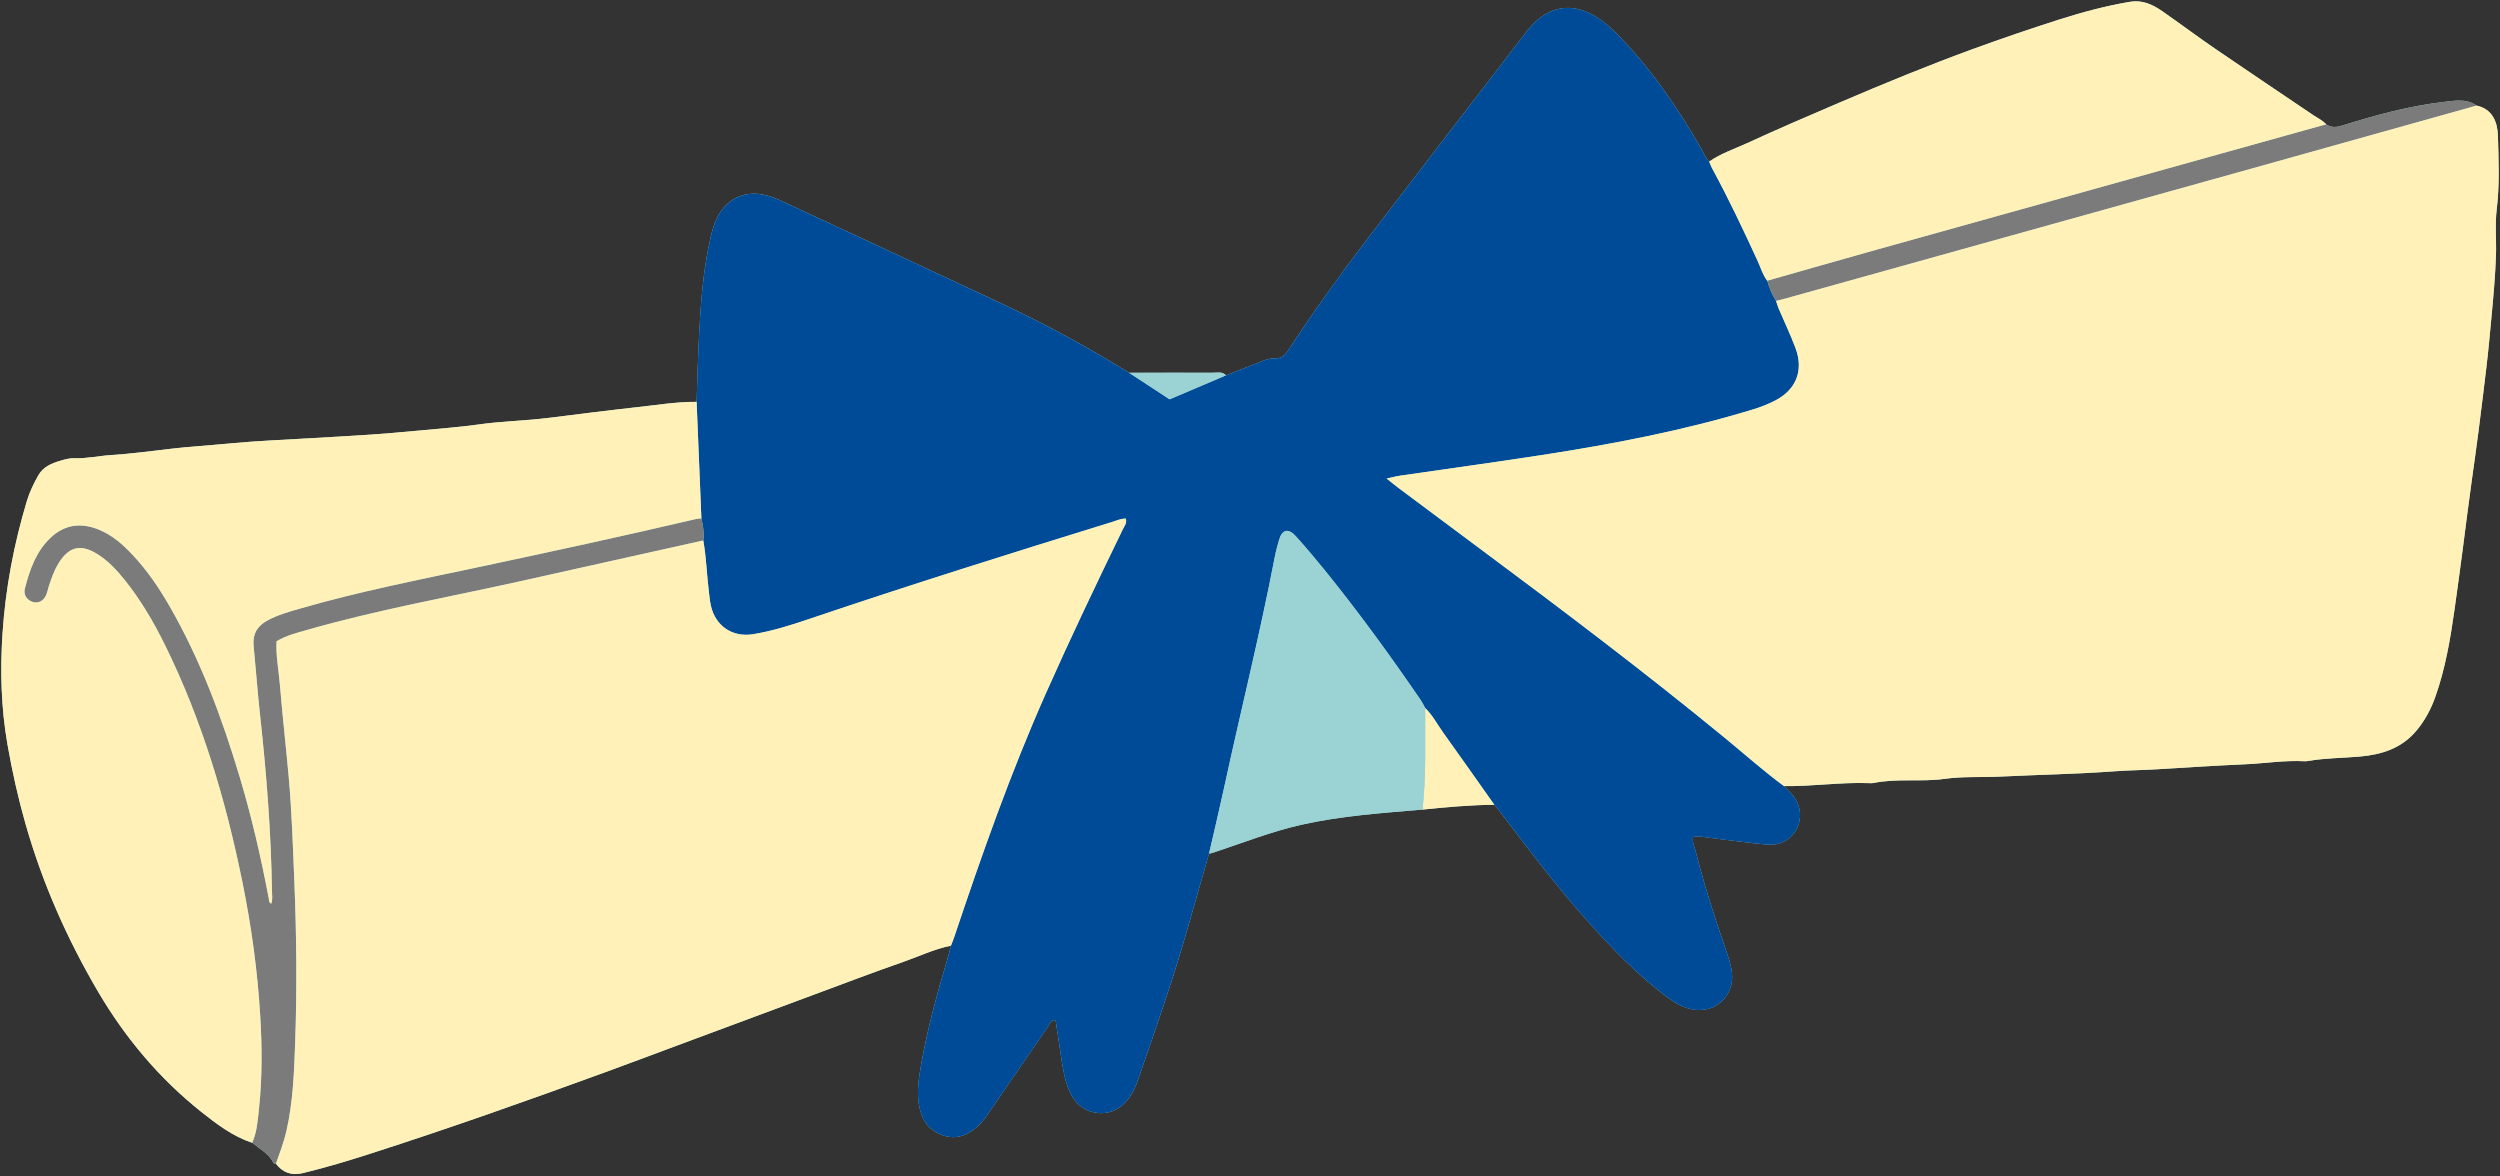
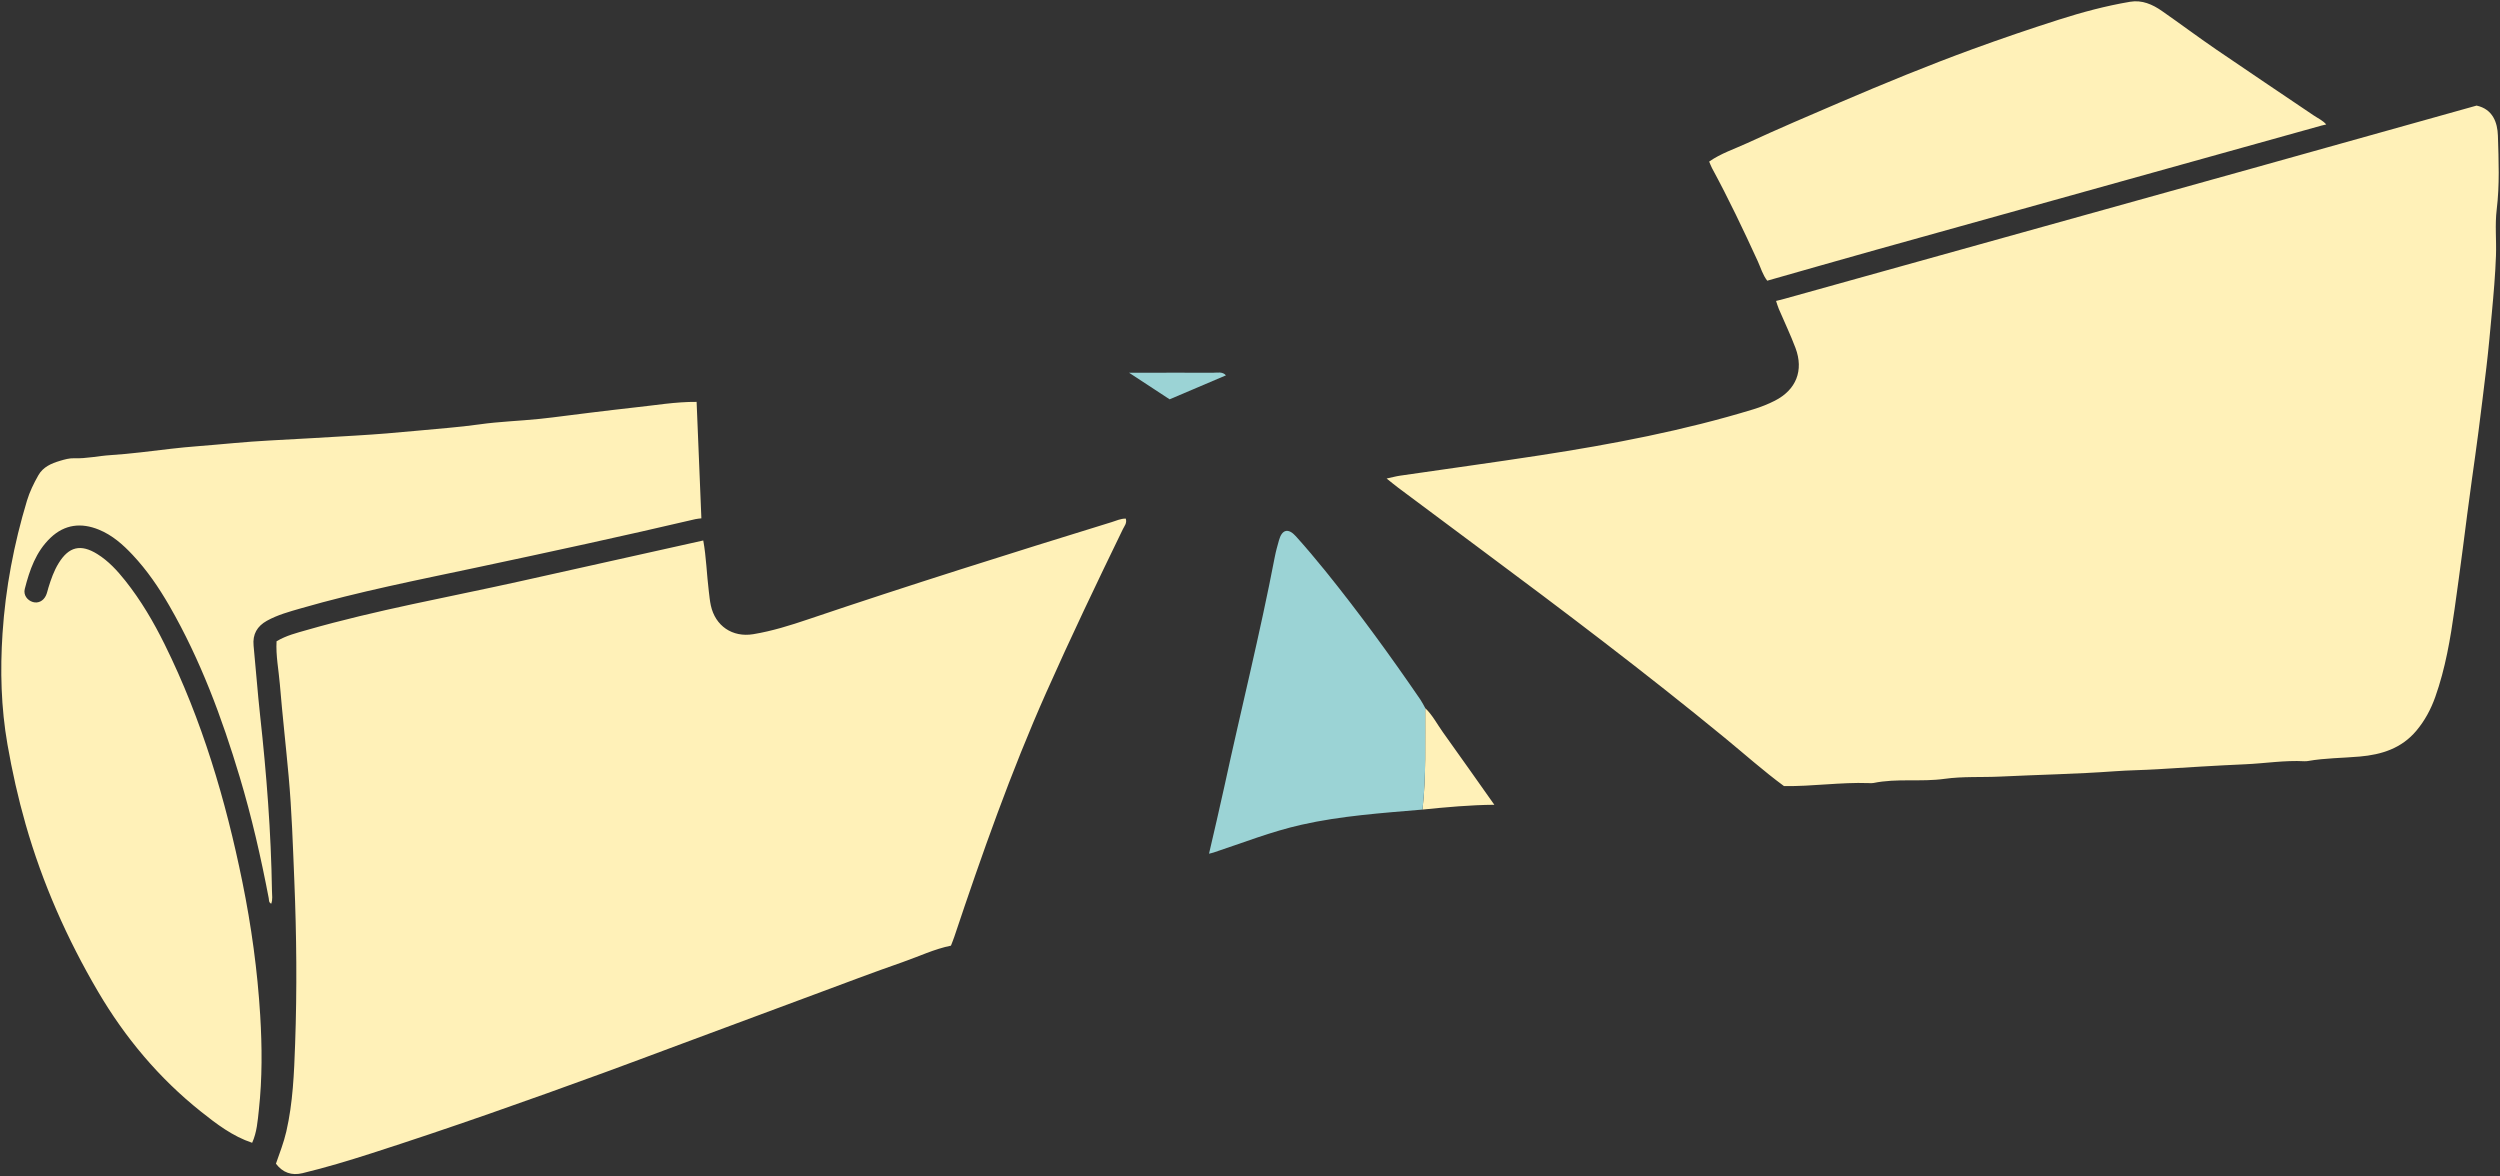
<svg xmlns="http://www.w3.org/2000/svg" height="181.5" preserveAspectRatio="xMidYMid meet" version="1.0" viewBox="-0.2 -0.2 385.8 181.5" width="385.8" zoomAndPan="magnify">
  <rect x="-0.2" y="-0.2" width="385.8" height="181.5" fill="#333333" stroke="none" />
  <g id="change1_1">
-     <path d="M385.09,32.136c-0.28,2.34-0.03,4.74-0.11,7.11c-0.11,2.98-0.36,5.95-0.64,8.91 c-0.26,2.79-0.51,5.57-0.84,8.34c-0.4,3.33-0.8,6.65-1.23,9.97c-0.32,2.46-0.67,4.92-1.01,7.37c-0.49,3.5-0.93,7.01-1.38,10.51 c-0.41,3.14-0.84,6.27-1.28,9.4c-0.65,4.61-1.42,9.22-2.99,13.63c-0.67,1.88-1.61,3.64-2.91,5.19c-2.29,2.73-5.35,3.69-8.75,3.99 c-2.66,0.23-5.34,0.22-7.97,0.68c-0.19,0.04-0.38,0.05-0.56,0.04c-3.06-0.17-6.09,0.34-9.14,0.47c-4.53,0.2-9.06,0.49-13.58,0.77 c-2.18,0.13-4.35,0.15-6.52,0.31c-5.9,0.43-11.81,0.53-17.71,0.82c-2.86,0.14-5.75-0.05-8.57,0.35c-3.66,0.51-7.36-0.11-10.98,0.64 c-0.24,0.05-0.5,0.02-0.75,0.02c-4.37-0.16-8.7,0.52-13.07,0.45c0.39,0.4,0.79,0.8,1.16,1.21c1.36,1.51,1.7,3.49,0.89,5.21 c-0.8,1.72-2.54,2.8-4.57,2.62c-2.98-0.27-5.94-0.69-8.91-1.05c-0.86-0.1-1.71-0.34-2.61-0.13c-0.13,0.82,0.23,1.51,0.41,2.21 c1.37,5.38,3.08,10.66,4.9,15.9c0.32,0.95,0.62,1.9,0.71,2.9c0.36,3.58-2.62,6.27-6.15,5.58c-1.45-0.28-2.69-1-3.84-1.86 c-4.67-3.5-8.68-7.69-12.54-12.03c-4.65-5.23-8.88-10.79-13.09-16.37c-0.33-0.45-0.7-0.87-1.05-1.3c-3.72,0.02-7.4,0.37-11.09,0.74 c-6.26,0.54-12.55,0.96-18.69,2.34c-4.61,1.04-9.04,2.79-13.54,4.28c-0.23,0.08-0.48,0.13-0.72,0.19c-1.1,3.83-2.2,7.66-3.29,11.5 c-2.26,7.93-5,15.69-7.69,23.47c-0.31,0.89-0.68,1.75-1.22,2.52c-1.2,1.71-2.81,2.71-4.92,2.52c-2.1-0.2-3.55-1.44-4.4-3.34 c-0.78-1.73-1.03-3.59-1.32-5.44c-0.28-1.85-0.55-3.7-0.83-5.55c-0.8-0.05-0.92,0.62-1.21,1.04c-2.94,4.26-5.87,8.54-8.8,12.81 c-0.6,0.88-1.18,1.78-1.97,2.49c-1.52,1.38-3.23,2.14-5.31,1.47c-2.04-0.64-3.18-2.09-3.67-4.12c-0.58-2.38-0.16-4.72,0.25-7.05 c0.99-5.6,2.53-11.07,4.14-16.51c0.16-0.54,0.28-1.08,0.42-1.62c-2.58,0.52-4.95,1.66-7.41,2.52c-4.59,1.6-9.13,3.33-13.68,5.02 c-7.12,2.64-14.24,5.29-21.36,7.94c-3.62,1.35-7.23,2.71-10.85,4.03c-12,4.38-24.03,8.65-36.19,12.55c-3.49,1.13-7,2.19-10.57,3.05 c-1.69,0.4-3.06-0.08-4.11-1.46c-0.12-0.03-0.31-0.01-0.35-0.08c-0.72-1.46-2.12-2.2-3.32-3.15c-3.01-1-5.51-2.91-7.93-4.84 c-6.45-5.14-11.67-11.38-15.85-18.48c-4.78-8.15-8.57-16.71-11.17-25.82c-1.17-4.07-2.08-8.18-2.81-12.34 c-0.99-5.67-1.14-11.42-0.76-17.14c0.46-6.95,1.75-13.78,3.77-20.47c0.42-1.38,1.05-2.67,1.76-3.92c0.73-1.29,2-1.83,3.33-2.23 c0.71-0.21,1.46-0.42,2.19-0.4c1.88,0.07,3.71-0.36,5.57-0.48c3.16-0.2,6.3-0.62,9.44-0.99c1.29-0.15,2.6-0.27,3.89-0.37 c3.78-0.29,7.54-0.71,11.33-0.9c4.41-0.23,8.82-0.5,13.22-0.76c3.16-0.18,6.32-0.44,9.47-0.74c3.21-0.32,6.43-0.53,9.63-0.99 c3.07-0.43,6.18-0.52,9.27-0.84c2.65-0.27,5.29-0.67,7.94-0.97c2.22-0.26,4.43-0.56,6.65-0.79c3.21-0.33,6.41-0.9,9.65-0.87 c0.12-3.3,0.19-6.6,0.36-9.89c0.26-5.3,0.63-10.58,1.86-15.76c0.29-1.22,0.68-2.4,1.34-3.47c1.47-2.37,4.03-3.44,6.77-2.85 c0.98,0.21,1.91,0.56,2.81,0.98c11.47,5.34,22.95,10.66,34.4,16.04c6.6,3.11,13,6.61,19.2,10.46c4.34-0.01,8.68-0.02,13.02-0.01 c0.66,0,1.39-0.2,1.93,0.41c1.51-0.59,3.01-1.2,4.52-1.77c0.99-0.37,1.96-0.9,3.04-0.86c1.04,0.04,1.58-0.51,2.08-1.29 c3.83-5.84,7.9-11.52,12.14-17.08c8.11-10.61,16.26-21.18,24.39-31.76c0.65-0.85,1.33-1.66,2.18-2.32c2.4-1.87,4.98-2.11,7.72-0.82 c1.54,0.72,2.84,1.8,4.04,2.99c5.34,5.34,9.54,11.52,13.29,18.02c0.37,0.65,0.61,1.37,1.17,1.9c1.8-1.26,3.89-1.94,5.86-2.85 c4.75-2.19,9.56-4.25,14.37-6.31c6.76-2.89,13.55-5.68,20.46-8.21c4.38-1.6,8.8-3.1,13.25-4.53c3.61-1.15,7.28-2.13,11.02-2.76 c1.84-0.31,3.45,0.4,4.91,1.42c2.81,1.95,5.55,4.01,8.38,5.94c4.98,3.42,10.01,6.77,15.01,10.16c0.67,0.45,1.42,0.78,1.97,1.41 c0.78,0.5,1.55,0.46,2.45,0.17c5.09-1.59,10.24-3.01,15.56-3.63c0.82-0.09,1.66-0.23,2.48-0.23c0.93,0,1.85,0.17,2.71,0.78 c2.51,0.55,3.23,2.63,3.29,4.66C385.39,24.536,385.56,28.336,385.09,32.136z" fill="#9BD3D5" />
-   </g>
+     </g>
  <g id="change2_1">
-     <path d="M188.989,57.723c1.508-0.59,3.011-1.193,4.526-1.766c0.988-0.374,1.96-0.899,3.041-0.857 c1.038,0.041,1.571-0.514,2.079-1.289c3.831-5.846,7.899-11.528,12.14-17.082c8.104-10.609,16.258-21.18,24.39-31.767 c0.648-0.844,1.33-1.653,2.174-2.311c2.402-1.871,4.985-2.116,7.722-0.829c1.545,0.726,2.839,1.803,4.037,2.999 c5.345,5.332,9.539,11.512,13.29,18.02c0.37,0.643,0.618,1.364,1.172,1.895c0.146,0.34,0.267,0.693,0.442,1.017 c2.545,4.697,4.839,9.516,7.062,14.371c0.462,1.009,0.757,2.103,1.459,2.997c0.317,1.101,0.733,2.159,1.362,3.124 c0.141,0.412,0.257,0.835,0.427,1.235c0.855,2.008,1.803,3.981,2.571,6.021c1.304,3.467,0.11,6.466-3.196,8.146 c-1.051,0.534-2.166,0.974-3.294,1.319c-10.756,3.287-21.773,5.383-32.868,7.093c-7.207,1.111-14.434,2.096-21.65,3.148 c-0.63,0.092-1.248,0.262-2.089,0.443c0.751,0.597,1.271,1.033,1.813,1.439c4.199,3.136,8.4,6.271,12.606,9.398 c12.77,9.494,25.467,19.08,37.768,29.182c3.035,2.492,5.966,5.111,9.132,7.442c0.387,0.403,0.786,0.796,1.16,1.211 c1.363,1.511,1.697,3.489,0.892,5.205c-0.808,1.723-2.541,2.808-4.573,2.622c-2.979-0.273-5.945-0.685-8.915-1.044 c-0.855-0.103-1.703-0.34-2.601-0.135c-0.134,0.825,0.226,1.511,0.405,2.213c1.367,5.381,3.08,10.658,4.897,15.901 c0.328,0.945,0.619,1.898,0.717,2.898c0.352,3.577-2.624,6.269-6.159,5.583c-1.447-0.281-2.68-1.005-3.835-1.868 c-4.673-3.494-8.685-7.685-12.544-12.026c-4.647-5.227-8.872-10.794-13.082-16.372c-0.337-0.447-0.705-0.869-1.059-1.303 c-2.643-3.734-5.272-7.479-7.939-11.197c-0.897-1.25-1.6-2.644-2.729-3.724c-0.243-0.431-0.455-0.883-0.734-1.29 c-4.643-6.78-9.47-13.426-14.635-19.82c-1.485-1.839-3.012-3.648-4.593-5.405c-1.179-1.311-2.142-1.051-2.607,0.615 c-0.234,0.838-0.475,1.678-0.638,2.531c-2.283,11.899-5.233,23.652-7.794,35.491c-0.748,3.459-1.574,6.901-2.364,10.351 c-1.1,3.834-2.205,7.667-3.298,11.503c-2.258,7.924-4.995,15.692-7.688,23.473c-0.306,0.885-0.678,1.745-1.222,2.519 c-1.198,1.706-2.804,2.709-4.918,2.512c-2.104-0.196-3.548-1.434-4.401-3.341c-0.774-1.728-1.03-3.59-1.316-5.439 c-0.285-1.846-0.555-3.694-0.833-5.548c-0.795-0.044-0.915,0.627-1.205,1.046c-2.947,4.261-5.872,8.538-8.804,12.81 c-0.601,0.876-1.183,1.774-1.973,2.491c-1.514,1.374-3.225,2.133-5.309,1.469c-2.034-0.648-3.175-2.089-3.671-4.122 c-0.581-2.38-0.153-4.725,0.258-7.055c0.988-5.598,2.529-11.062,4.14-16.506c0.159-0.536,0.28-1.082,0.418-1.623 c0.176-0.465,0.369-0.925,0.527-1.397c4.257-12.722,8.712-25.369,14.165-37.642c3.775-8.498,7.784-16.885,11.845-25.248 c0.226-0.466,0.653-0.907,0.441-1.616c-0.775-0.009-1.458,0.32-2.152,0.535c-15.674,4.835-31.321,9.752-46.86,15.008 c-2.776,0.939-5.579,1.818-8.479,2.296c-3.214,0.53-5.856-1.275-6.543-4.432c-0.158-0.729-0.223-1.478-0.315-2.22 c-0.321-2.599-0.385-5.226-0.853-7.81c0.162-1.16-0.027-2.291-0.292-3.414c-0.246-5.99-0.491-11.981-0.737-17.971 c0.117-3.3,0.195-6.601,0.36-9.899c0.264-5.292,0.632-10.574,1.864-15.753c0.29-1.219,0.677-2.401,1.341-3.472 c1.467-2.368,4.031-3.44,6.762-2.85c0.981,0.212,1.914,0.563,2.818,0.984c11.468,5.34,22.948,10.654,34.394,16.041 c6.603,3.107,13,6.608,19.204,10.455c2.111,1.383,4.221,2.766,6.253,4.098C183.295,60.146,186.142,58.934,188.989,57.723z" fill="#004B98" />
-   </g>
+     </g>
  <g id="change3_1">
-     <path d="M38.71,176.157c0.734-1.617,0.851-3.375,1.038-5.092c0.529-4.845,0.501-9.697,0.206-14.568 c-0.42-6.925-1.364-13.77-2.743-20.556c-2.579-12.688-6.238-25.031-11.992-36.682c-1.715-3.474-3.671-6.81-6.09-9.851 c-1.247-1.567-2.599-3.042-4.321-4.111c-2.551-1.585-4.384-1.147-5.962,1.416c-0.725,1.177-1.176,2.473-1.58,3.786 c-0.128,0.416-0.206,0.857-0.398,1.241c-0.418,0.839-1.209,1.195-1.991,0.966c-0.871-0.256-1.493-1.09-1.257-2.016 c0.744-2.921,1.722-5.762,3.985-7.909c2.182-2.07,4.726-2.358,7.454-1.244c2.066,0.844,3.702,2.291,5.206,3.894 c2.233,2.379,4.059,5.058,5.682,7.877c4.787,8.318,8.098,17.246,10.844,26.401c1.845,6.153,3.277,12.408,4.481,18.715 c0.055,0.29-0.025,0.637,0.382,0.838c0.248-0.654,0.125-1.324,0.115-1.973c-0.141-9.047-0.838-18.055-1.827-27.046 c-0.395-3.594-0.655-7.203-1.01-10.802c-0.175-1.768,0.552-3.011,2.061-3.848c1.649-0.914,3.456-1.4,5.251-1.919 c8.926-2.577,18.036-4.368,27.112-6.297c11.272-2.396,22.534-4.831,33.753-7.463c0.302-0.071,0.617-0.085,0.926-0.125 c0.266,1.124,0.454,2.254,0.292,3.414c-9.48,2.113-18.958,4.234-28.439,6.338c-10.937,2.428-21.981,4.39-32.765,7.489 c-1.552,0.446-3.126,0.827-4.645,1.728c-0.126,2.206,0.324,4.415,0.508,6.632c0.391,4.719,0.925,9.427,1.353,14.143 c0.491,5.404,0.66,10.825,0.883,16.246c0.343,8.359,0.421,16.715,0.123,25.07c-0.162,4.539-0.334,9.095-1.361,13.562 c-0.393,1.709-1.029,3.326-1.602,4.97c-0.12-0.024-0.315-0.01-0.348-0.077C41.315,177.842,39.915,177.103,38.71,176.157z M273.883,46.243c0.422-0.107,0.847-0.205,1.267-0.322c24.046-6.701,48.093-13.399,72.137-20.108 c11.571-3.229,23.136-6.478,34.704-9.717c-1.626-1.155-3.451-0.747-5.193-0.546c-5.32,0.613-10.464,2.04-15.559,3.629 c-0.903,0.282-1.665,0.328-2.453-0.175c-0.242,0.057-0.487,0.106-0.727,0.173c-22.889,6.382-45.78,12.76-68.666,19.152 c-5.631,1.573-11.248,3.192-16.872,4.789C272.839,44.22,273.255,45.278,273.883,46.243z" fill="#7B7B7B" />
-   </g>
+     </g>
  <g id="change4_1">
    <path d="M275.102,121.107c-3.166-2.331-6.098-4.95-9.132-7.442c-12.301-10.101-24.998-19.688-37.768-29.182 c-4.206-3.127-8.407-6.261-12.606-9.398c-0.543-0.405-1.062-0.841-1.813-1.439c0.841-0.181,1.46-0.352,2.089-0.443 c7.216-1.052,14.443-2.037,21.65-3.148c11.095-1.71,22.113-3.805,32.868-7.093c1.128-0.345,2.243-0.785,3.294-1.319 c3.306-1.679,4.5-4.679,3.196-8.146c-0.768-2.041-1.716-4.013-2.571-6.021c-0.17-0.4-0.286-0.823-0.427-1.235 c0.422-0.107,0.847-0.205,1.267-0.322c24.046-6.701,48.093-13.399,72.137-20.108c11.571-3.229,23.136-6.478,34.704-9.717 c2.508,0.549,3.226,2.627,3.288,4.656c0.116,3.786,0.278,7.586-0.186,11.388c-0.285,2.339-0.028,4.739-0.112,7.107 c-0.106,2.977-0.366,5.945-0.644,8.913c-0.261,2.781-0.504,5.563-0.835,8.336c-0.397,3.326-0.804,6.65-1.231,9.972 c-0.316,2.459-0.667,4.913-1.011,7.368c-0.491,3.499-0.928,7.006-1.384,10.508c-0.408,3.136-0.836,6.272-1.277,9.403 c-0.65,4.611-1.422,9.213-2.991,13.623c-0.669,1.882-1.61,3.64-2.91,5.191c-2.285,2.728-5.345,3.692-8.745,3.991 c-2.658,0.234-5.337,0.222-7.975,0.686c-0.183,0.032-0.374,0.047-0.559,0.037c-3.059-0.168-6.088,0.336-9.133,0.468 c-4.531,0.197-9.061,0.492-13.589,0.77c-2.173,0.133-4.35,0.149-6.518,0.307c-5.897,0.431-11.808,0.536-17.709,0.822 c-2.86,0.139-5.752-0.047-8.571,0.348c-3.657,0.513-7.355-0.106-10.98,0.642c-0.24,0.05-0.498,0.026-0.748,0.017 C283.803,120.493,279.466,121.179,275.102,121.107z M79.889,89.543c-10.937,2.428-21.981,4.39-32.765,7.489 c-1.552,0.446-3.126,0.827-4.645,1.728c-0.126,2.206,0.324,4.415,0.508,6.632c0.391,4.719,0.925,9.427,1.353,14.143 c0.491,5.404,0.66,10.825,0.883,16.246c0.343,8.359,0.421,16.715,0.123,25.07c-0.162,4.539-0.334,9.095-1.361,13.562 c-0.393,1.709-1.029,3.326-1.602,4.97c1.051,1.378,2.419,1.867,4.104,1.46c3.569-0.862,7.084-1.921,10.577-3.043 c12.157-3.906,24.191-8.17,36.184-12.552c3.625-1.325,7.238-2.686,10.855-4.032c7.119-2.648,14.237-5.301,21.358-7.942 c4.553-1.689,9.093-3.418,13.678-5.016c2.464-0.859,4.835-2.003,7.414-2.526c0.176-0.465,0.369-0.925,0.527-1.397 c4.257-12.722,8.712-25.369,14.165-37.642c3.775-8.498,7.784-16.885,11.845-25.248c0.226-0.466,0.653-0.907,0.441-1.616 c-0.775-0.009-1.458,0.32-2.152,0.535c-15.674,4.835-31.321,9.752-46.86,15.008c-2.776,0.939-5.579,1.818-8.479,2.296 c-3.214,0.53-5.856-1.275-6.543-4.432c-0.158-0.729-0.223-1.478-0.315-2.22c-0.321-2.599-0.385-5.226-0.853-7.81 C98.848,85.318,89.37,87.439,79.889,89.543z M97.652,62.689c-2.217,0.229-4.432,0.53-6.651,0.783c-2.649,0.302-5.288,0.7-7.94,0.972 c-3.088,0.317-6.204,0.411-9.273,0.846c-3.2,0.454-6.42,0.666-9.627,0.981c-3.148,0.309-6.311,0.56-9.469,0.748 c-4.406,0.261-8.812,0.529-13.219,0.754c-3.79,0.194-7.558,0.609-11.335,0.9c-1.285,0.099-2.595,0.226-3.89,0.376 c-3.142,0.364-6.282,0.787-9.435,0.99c-1.862,0.12-3.692,0.55-5.575,0.48c-0.726-0.027-1.482,0.187-2.192,0.4 c-1.327,0.398-2.599,0.938-3.328,2.227c-0.707,1.249-1.339,2.536-1.756,3.919C1.945,83.751,0.647,90.589,0.19,97.539 c-0.376,5.715-0.231,11.464,0.76,17.135c0.726,4.158,1.643,8.274,2.808,12.346c2.603,9.101,6.393,17.67,11.177,25.814 c4.174,7.105,9.398,13.342,15.845,18.483c2.419,1.929,4.917,3.836,7.931,4.84c0.734-1.617,0.851-3.375,1.038-5.092 c0.529-4.845,0.501-9.697,0.206-14.568c-0.42-6.925-1.364-13.77-2.743-20.556c-2.579-12.688-6.238-25.031-11.992-36.682 c-1.715-3.474-3.671-6.81-6.09-9.851c-1.247-1.567-2.599-3.042-4.321-4.111c-2.551-1.585-4.384-1.147-5.962,1.416 c-0.725,1.177-1.176,2.473-1.58,3.786c-0.128,0.416-0.206,0.857-0.398,1.241c-0.418,0.839-1.209,1.195-1.991,0.966 c-0.871-0.256-1.493-1.09-1.257-2.016c0.744-2.921,1.722-5.762,3.985-7.909c2.182-2.07,4.726-2.358,7.454-1.244 c2.066,0.844,3.702,2.291,5.206,3.894c2.233,2.379,4.059,5.058,5.682,7.877c4.787,8.318,8.098,17.246,10.844,26.401 c1.845,6.153,3.277,12.408,4.481,18.715c0.055,0.29-0.025,0.637,0.382,0.838c0.248-0.654,0.125-1.324,0.115-1.973 c-0.141-9.047-0.838-18.055-1.827-27.046c-0.395-3.594-0.655-7.203-1.01-10.802c-0.175-1.768,0.552-3.011,2.061-3.848 c1.649-0.914,3.456-1.4,5.251-1.919c8.926-2.577,18.036-4.368,27.112-6.297c11.272-2.396,22.534-4.831,33.753-7.463 c0.302-0.071,0.617-0.085,0.926-0.125c-0.246-5.99-0.491-11.981-0.737-17.971C104.056,61.789,100.861,62.358,97.652,62.689z M289.394,38.33c22.886-6.392,45.777-12.77,68.666-19.152c0.24-0.067,0.484-0.116,0.727-0.173c-0.542-0.625-1.296-0.958-1.962-1.409 c-5.004-3.388-10.031-6.741-15.016-10.156c-2.825-1.935-5.568-3.989-8.378-5.946c-1.461-1.017-3.071-1.73-4.909-1.421 c-3.745,0.63-7.406,1.613-11.021,2.768c-4.448,1.42-8.865,2.927-13.253,4.529c-6.906,2.522-13.7,5.317-20.455,8.21 c-4.81,2.06-9.622,4.117-14.372,6.308c-1.968,0.908-4.062,1.585-5.862,2.846c0.146,0.34,0.267,0.693,0.442,1.017 c2.545,4.697,4.839,9.516,7.062,14.371c0.462,1.009,0.757,2.103,1.459,2.997C278.145,41.521,283.763,39.902,289.394,38.33z M230.406,123.992c-2.643-3.734-5.272-7.479-7.939-11.197c-0.897-1.25-1.6-2.644-2.729-3.724c-0.033,5.224,0.17,10.454-0.42,15.663 C223.006,124.363,226.695,124.02,230.406,123.992z" fill="#FFF1B8" />
  </g>
  <g id="change1_2">
    <path d="M186.375,131.544c0.79-3.45,1.615-6.892,2.364-10.351c2.561-11.838,5.511-23.591,7.794-35.491 c0.164-0.853,0.405-1.693,0.638-2.531c0.465-1.666,1.427-1.926,2.607-0.615c1.581,1.757,3.107,3.566,4.593,5.405 c5.164,6.395,9.991,13.04,14.635,19.82c0.279,0.407,0.491,0.859,0.734,1.29c-0.033,5.224,0.17,10.454-0.42,15.663 c-6.259,0.538-12.549,0.958-18.684,2.343c-4.615,1.041-9.046,2.786-13.539,4.279C186.86,131.434,186.615,131.482,186.375,131.544z M187.063,57.318c-4.34-0.013-8.681,0.002-13.021,0.007c2.111,1.383,4.221,2.766,6.253,4.098c3-1.277,5.847-2.489,8.694-3.7 C188.447,57.117,187.72,57.32,187.063,57.318z" fill="#9BD3D5" />
  </g>
</svg>